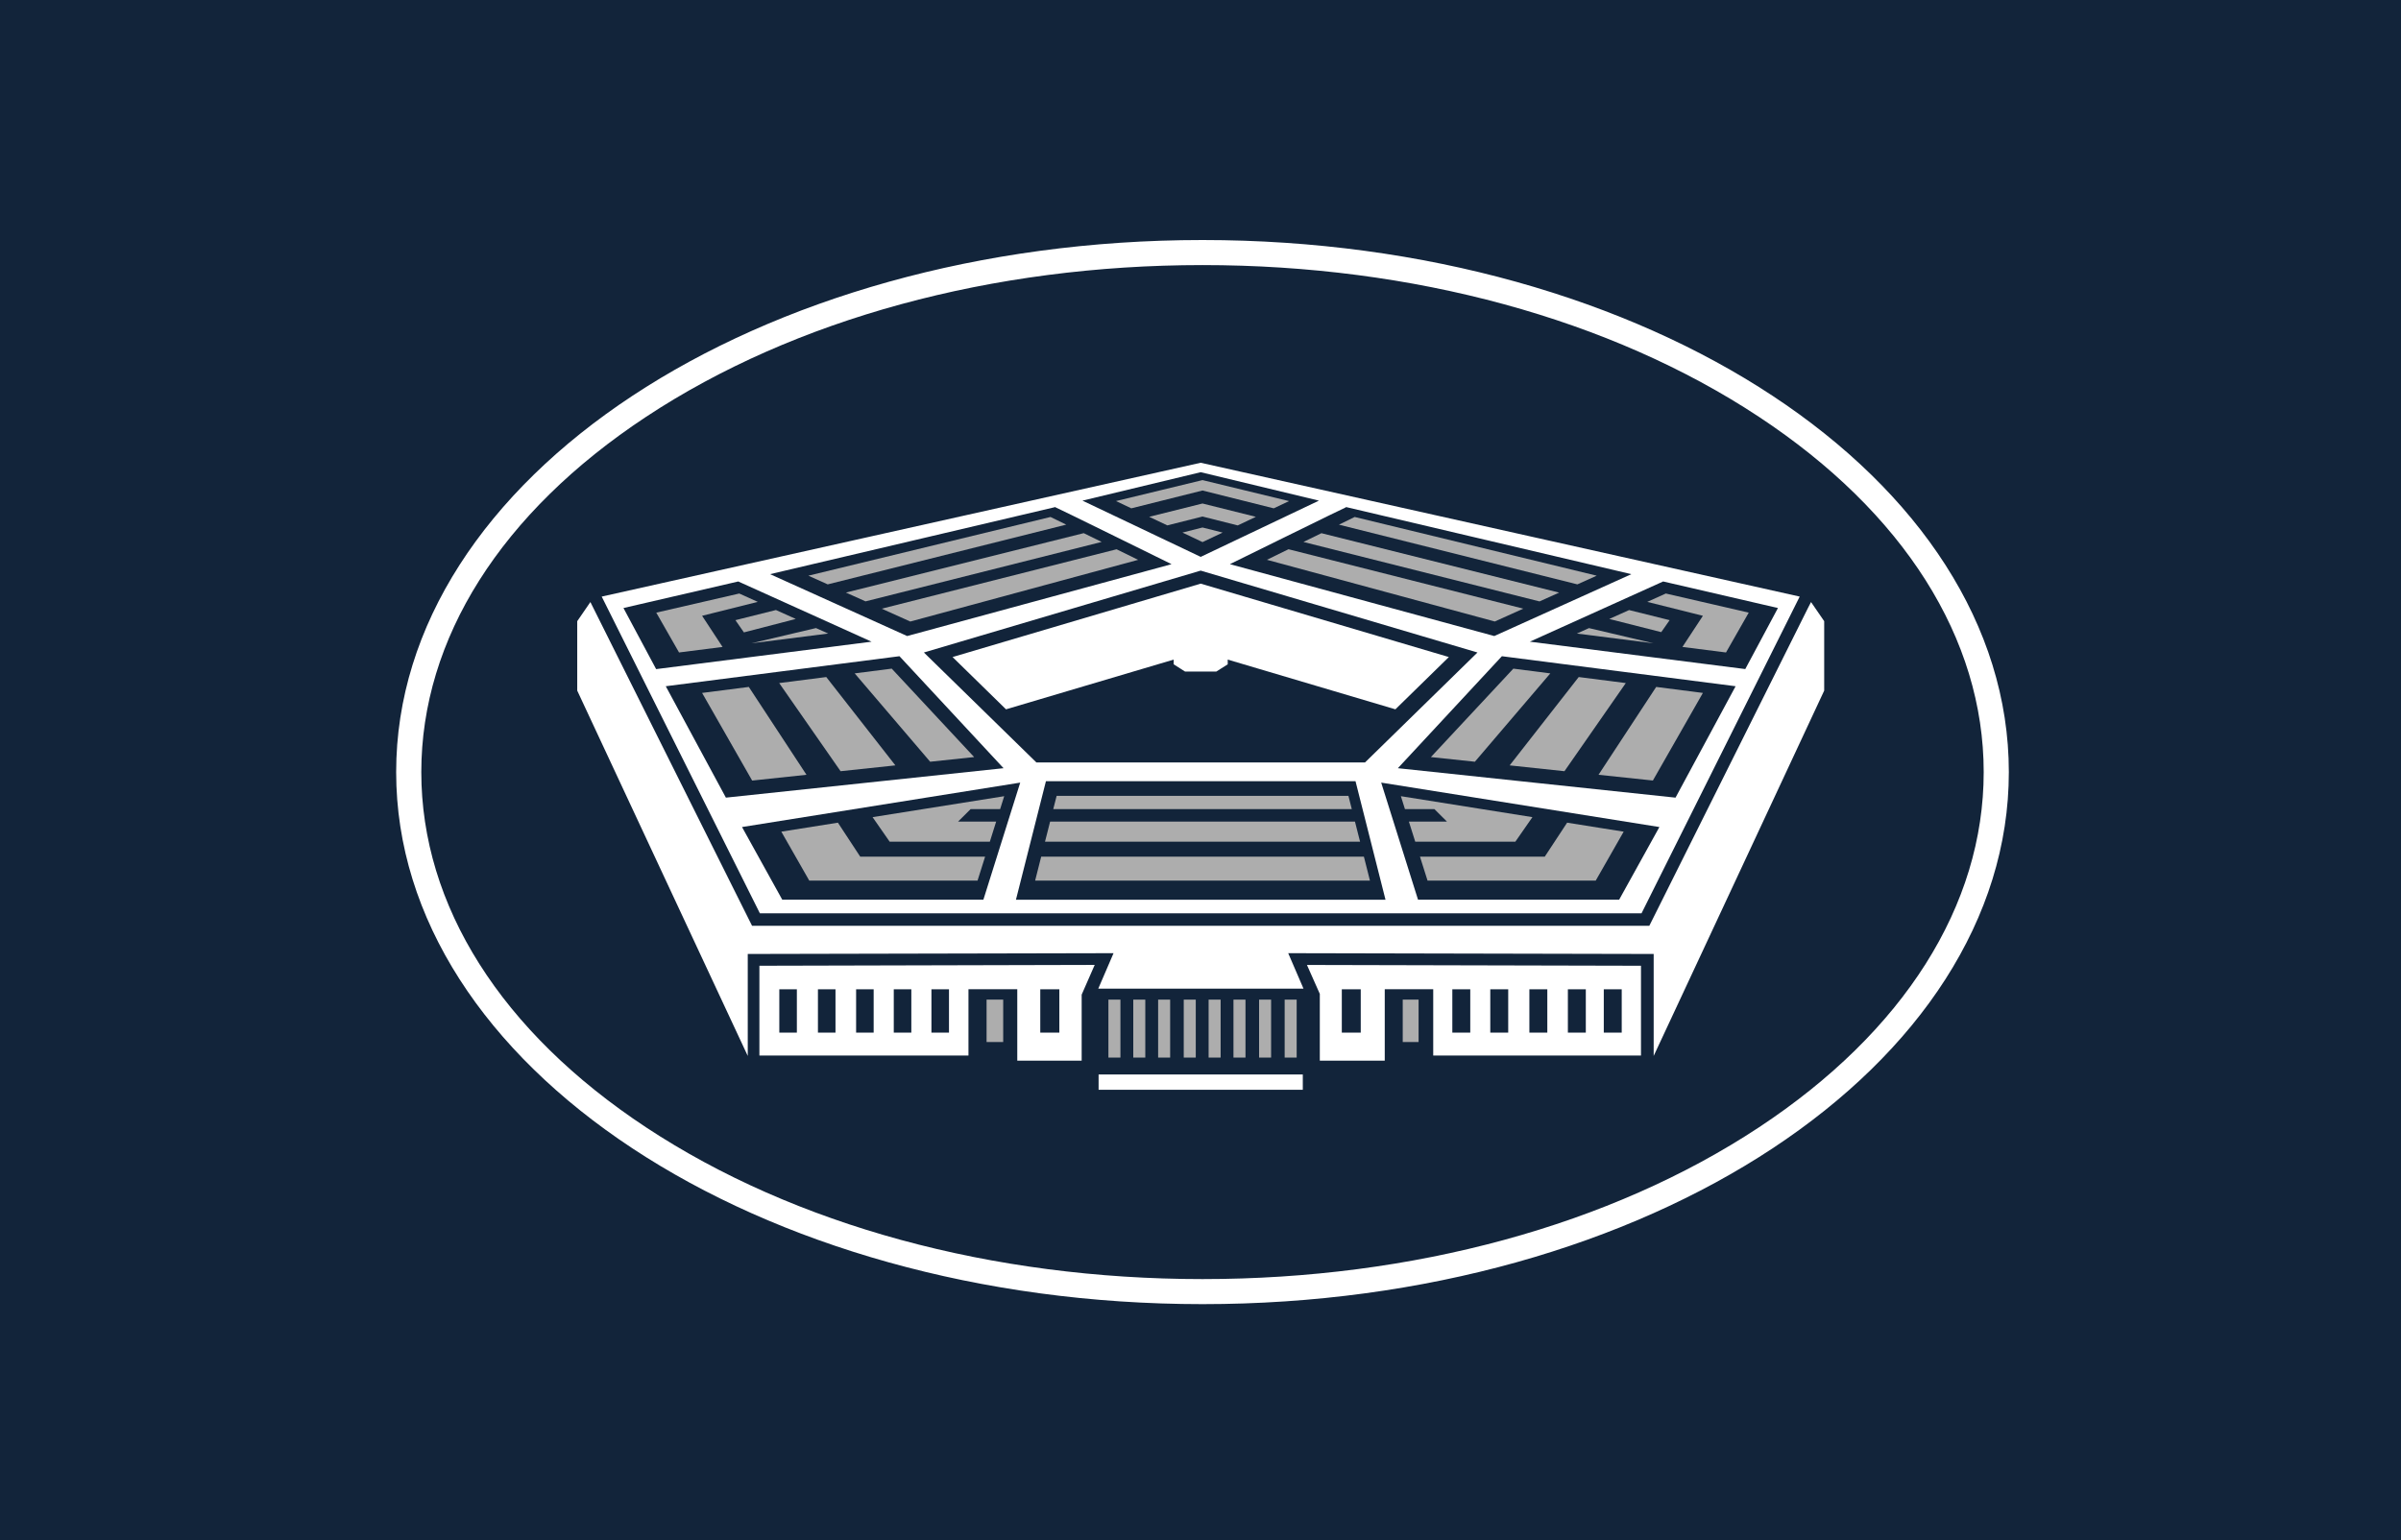
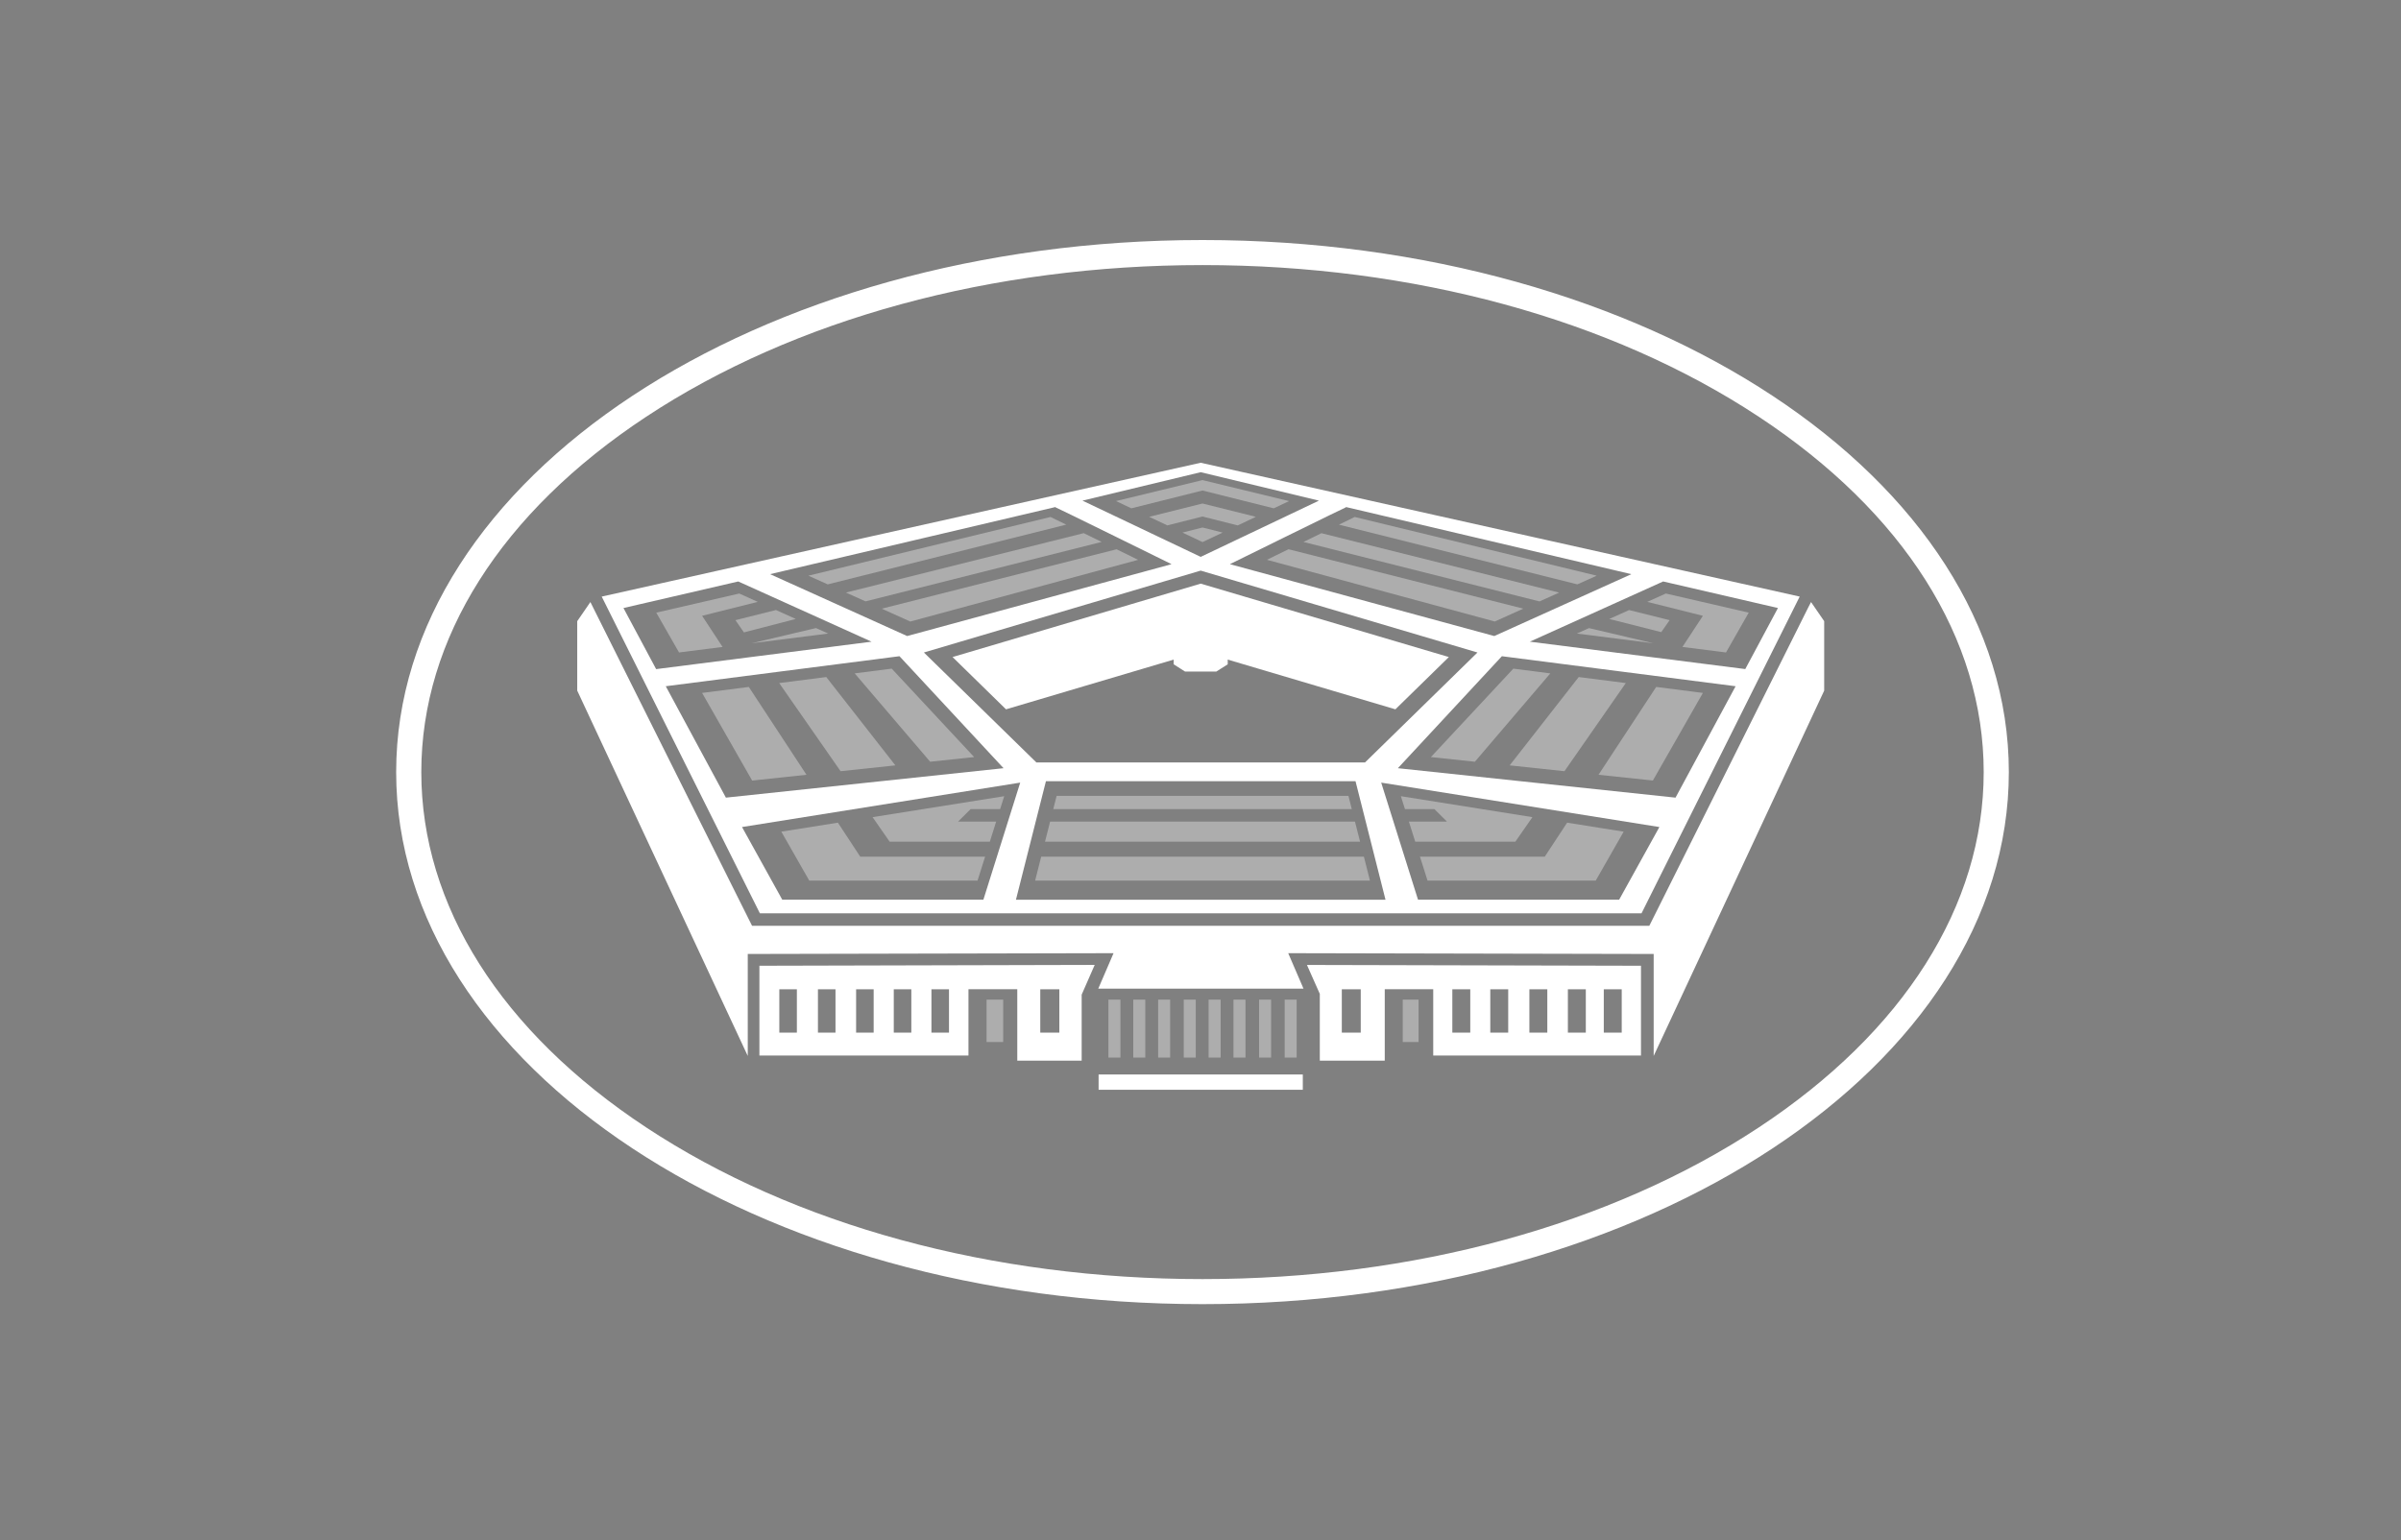
<svg xmlns="http://www.w3.org/2000/svg" xmlns:xlink="http://www.w3.org/1999/xlink" height="385" viewBox="0 0 600 385" width="600">
  <rect x="0" y="0" width="600" height="385" fill="#808080" stroke="none" />
  <defs>
-     <path id="a" d="m0 0h600v385h-600z" />
-   </defs>
+     </defs>
  <g fill="none" fill-rule="evenodd" xlink:href="#a">
    <use fill="#12243a" xlink:href="#a" />
    <g fill-rule="nonzero">
      <g fill="#adadad" transform="translate(164 120.012)">
        <path d="m82.542 140.467h4.152v-10.6h-4.152z" />
        <path d="m186.536 140.467h3.964v-10.6h-3.964z" />
        <path d="m131.814 144.354h3.002v-14.487h-3.002z" />
        <path d="m125.413 144.354h3.002v-14.487h-3.002z" />
        <path d="m119.201 144.354h3.002v-14.487h-3.002z" />
        <path d="m144.24 144.354h3.002v-14.487h-3.002z" />
        <path d="m138.027 144.354h3.002v-14.487h-3.002z" />
        <path d="m157.031 144.354h3.002v-14.487h-3.002z" />
        <path d="m150.641 144.354h3.002v-14.487h-3.002z" />
        <path d="m112.988 144.354h3.002v-14.487h-3.002z" />
        <path d="m242.282 50.737-11.766-1.507-17.257 22.084 13.691 1.455z" />
        <path d="m261.547 53.2-11.672-1.497-14.412 21.96 13.586 1.434z" />
        <path d="m23.961 75.108 13.576-1.445-14.412-21.96-11.672 1.497z" />
        <path d="m100.05 78.932-.847 3.315h74.604l-.837-3.315z" />
        <path d="m136.5 0-21.619 5.238 3.828 1.819 17.791-4.458 17.801 4.458 3.828-1.808z" />
        <path d="m136.5 5.851-13.325 3.326 4.529 2.141 8.796-2.214 8.806 2.224 4.529-2.151z" />
        <path d="m136.5 11.848-5.01 1.268 5.02 2.38 5.02-2.38z" />
        <path d="m11.453 33.922 13.91-3.482-4.623-2.089-20.74 4.781 5.69 9.956 10.877-1.382z" />
        <path d="m267.321 43.088 5.679-9.956-20.719-4.781-4.633 2.089 13.9 3.482-5.114 7.784z" />
        <path d="m166.214 13.271c-1.443.707-2.96 1.445-4.487 2.193l58.989 14.861 4.905-2.203z" />
        <path d="m157.993 17.283c-1.914.935-3.765 1.839-5.397 2.64l56.939 15.423 7.133-3.211z" />
        <path d="m174.529 9.218c-.92.447-2.291 1.112-3.933 1.923l59.585 14.924 4.832-2.172z" />
        <path d="m102.446 11.131c-1.621-.79-2.97-1.445-3.933-1.912l-60.505 14.674 4.832 2.172z" />
        <path d="m111.294 15.454c-1.537-.748-3.044-1.497-4.476-2.193l-59.428 14.851 4.905 2.203z" />
        <path d="m56.342 32.144 7.133 3.211 56.939-15.423c-1.705-.842-3.535-1.736-5.386-2.64z" />
        <path d="m233.078 36.998-3.023 1.361 19.15 2.432z" />
        <path d="m238.151 34.711 12.99 3.294 2.092-2.993-10.124-2.525z" />
        <path d="m39.911 36.987-16.117 3.804 19.171-2.432z" />
        <path d="m34.86 34.711-12.959 3.357-2.123-3.055 10.124-2.536z" />
        <path d="m82.176 94.126h-31.21l-5.575-8.491-14.141 2.245 6.987 12.243h42.045l.983-3.107z" />
        <path d="m234.762 100.123 6.987-12.243-5.836-.925-8.294-1.32-5.585 8.491h-31.189l1.893 5.997z" />
        <path d="m176.83 94.126h-80.639l-1.517 5.997h83.672l-.784-3.107z" />
        <path d="m85.931 82.247 1.015-3.232-32.893 5.238 4.267 6.132h25.039l1.579-5.02h-9.518l3.138-3.118z" />
        <path d="m174.602 85.365h-76.183l-.732 2.889-.544 2.13h78.735l-.429-1.673-.115-.457z" />
        <path d="m218.948 84.253-32.873-5.238 1.015 3.232h7.353.01l3.138 3.118h-9.518l1.59 5.02h25.018l4.267-6.132h.021z" />
        <path d="m68.443 70.4 10.992-1.164-20.594-22.105-9.256 1.185z" />
        <path d="m59.752 71.314-13.691 1.455-15.343-22.032 11.766-1.507z" />
        <path d="m193.575 69.236 10.992 1.164 18.847-22.084-9.235-1.185z" />
      </g>
      <g fill="#fff" transform="translate(99 60)">
        <path d="m201.5 0c-111.283 0-201.5 59.548-201.5 133 0 73.452 90.217 133 201.5 133 111.283 0 201.5-59.548 201.5-133 0-73.452-90.217-133-201.5-133zm0 6.263c52.6 0 101.975 13.465 139.017 37.911 36.246 23.924 56.201 55.467 56.201 88.827 0 33.36-19.955 64.903-56.201 88.827-37.042 24.446-86.406 37.911-139.017 37.911s-101.975-13.465-139.017-37.911c-36.246-23.924-56.201-55.467-56.201-88.827 0-33.36 19.955-64.903 56.201-88.827 37.042-24.446 86.417-37.911 139.017-37.911" />
        <path d="m227.601 181.213 83.475.198v22.452h-51.919v-16.586h-12.113v17.859h-16.228v-16.69zm-53.04-.01-3.256 7.432v16.502h-16.092v-17.859h-12.197v16.586h-52.244v-22.452zm179.011-90.706 3.287 4.781v17.358l-42.612 91.321v-25.489l-91.327-.198 3.821 8.872h-51.291l3.821-8.872-91.411.198v25.489l-42.612-91.321v-17.358l3.287-4.781.262.522 39.272 78.671.869 1.733h224.219l.869-1.733 38.78-77.71zm-75.675 96.791h-4.481v10.845h4.481zm-112.172 0h-4.764v10.845h4.764zm-27.577 0h-4.387v10.845h4.387zm-9.412 0h-4.387v10.845h4.387zm-9.412 0h-4.387v10.845h4.387zm-9.538 0h-4.387v10.845h4.387zm-9.653 0h-4.387v10.845h4.387zm206.128 0h-4.481v10.845h4.481zm-8.973 0h-4.481v10.845h4.481zm-9.622 0h-4.481v10.845h4.481zm-19.254 0h-4.481v10.845h4.481zm-27.368 0h-4.732v10.845h4.732zm-39.994-131.612 149.685 33.454-39.523 79.172h-220.325l-39.523-79.172zm38.686 79.6h-77.361l-7.496 29.633h92.353zm6.418.355 9.203 29.268 50.265-.01 10.051-18.152zm-90.207 0-69.519 11.106 10.051 18.152 50.265.01zm120.37-31.596-25.996 27.995 69.383 7.359 15.014-27.848zm-150.544 0-58.4 7.505 15.024 27.848 69.383-7.359zm75.267-21.398-69.163 20.469 28.111 27.483h82.124l28.101-27.483zm.01 3.257 62.012 18.35-13.359 13.068-41.9-12.432v1.179l-2.858 1.816h-7.8l-2.848-1.816v-1.179l-41.9 12.432-13.359-13.068zm-115.565-.543-28.687 6.639 8.166 15.271 53.835-6.858zm231.129 0-33.315 15.051 53.835 6.847 8.166-15.26zm-151.842-18.611c-23.777 5.595-47.564 11.189-71.341 16.784l34.257 15.469 66.074-17.964-.077-.038c-.759-.374-7.037-3.468-13.553-6.672l-1.305-.641-.676-.332c-6.863-3.373-13.397-6.574-13.412-6.544zm72.555 0c.01.021.021.042.031.063-.015-.031-6.984 3.385-14.088 6.876l-.87.428-.676.332c-.338.166-.674.332-1.009.496l-.668.329c-5.878 2.891-11.12 5.474-11.664 5.743l-.041.02 66.069 17.966 34.257-15.469zm-36.278-8.705-29.546 7.108 29.546 14.06 29.546-14.06zm-25.515 150.557v3.82h51.029v-3.82z" />
      </g>
    </g>
  </g>
</svg>